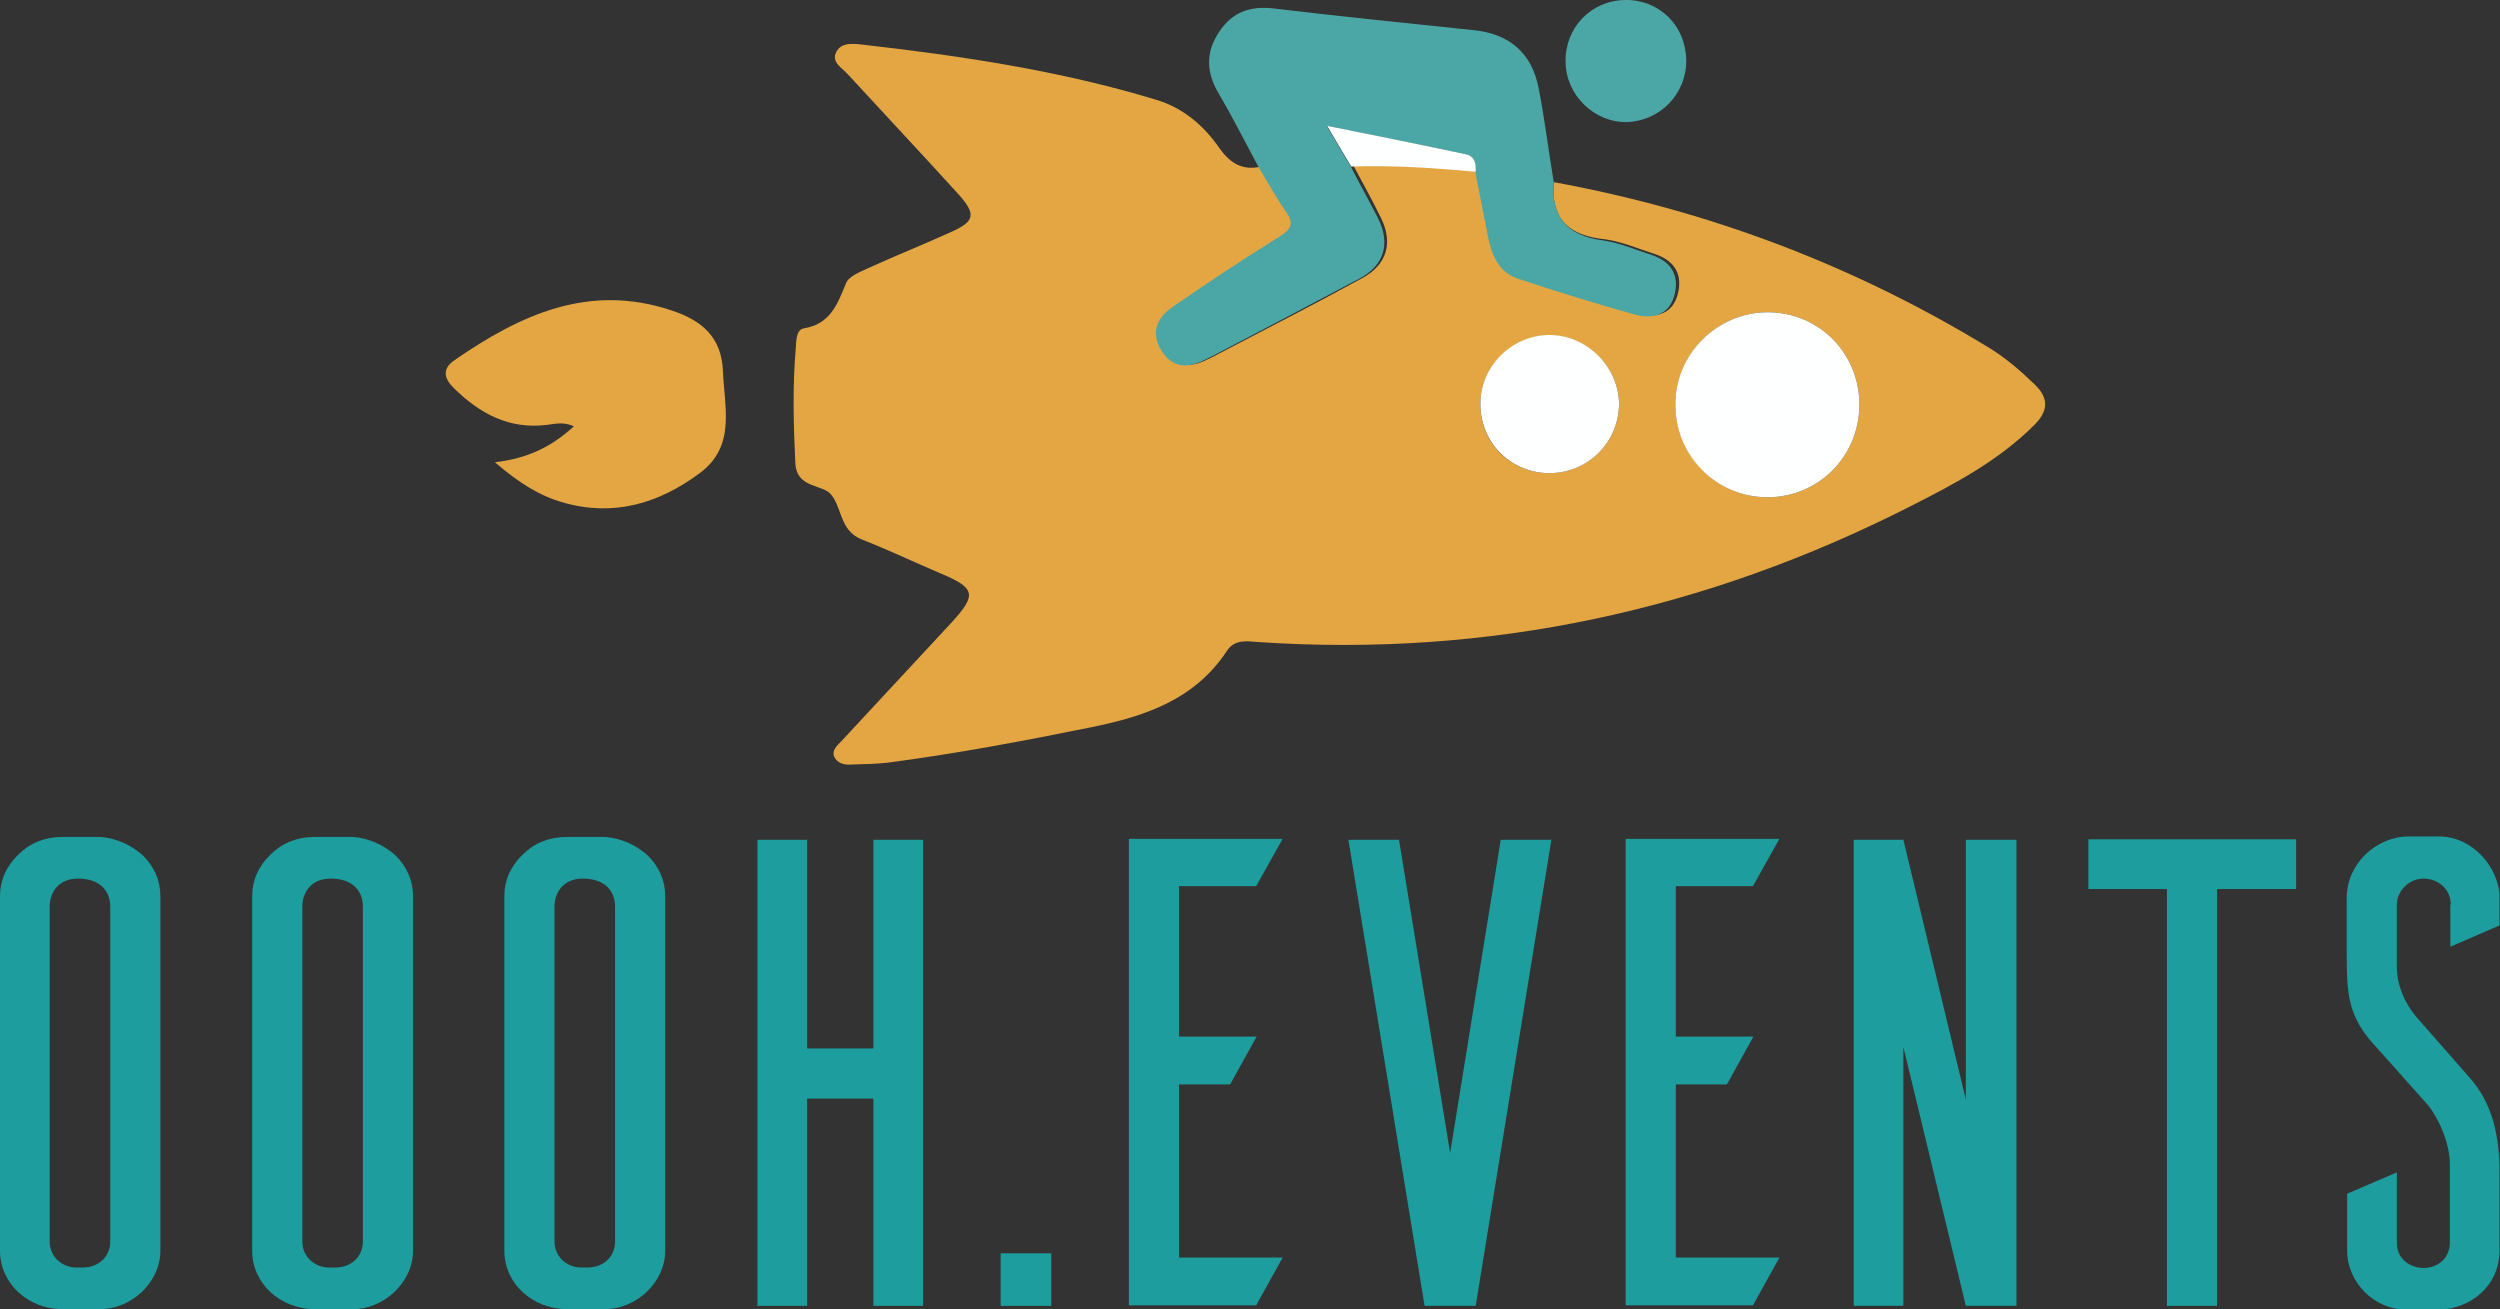
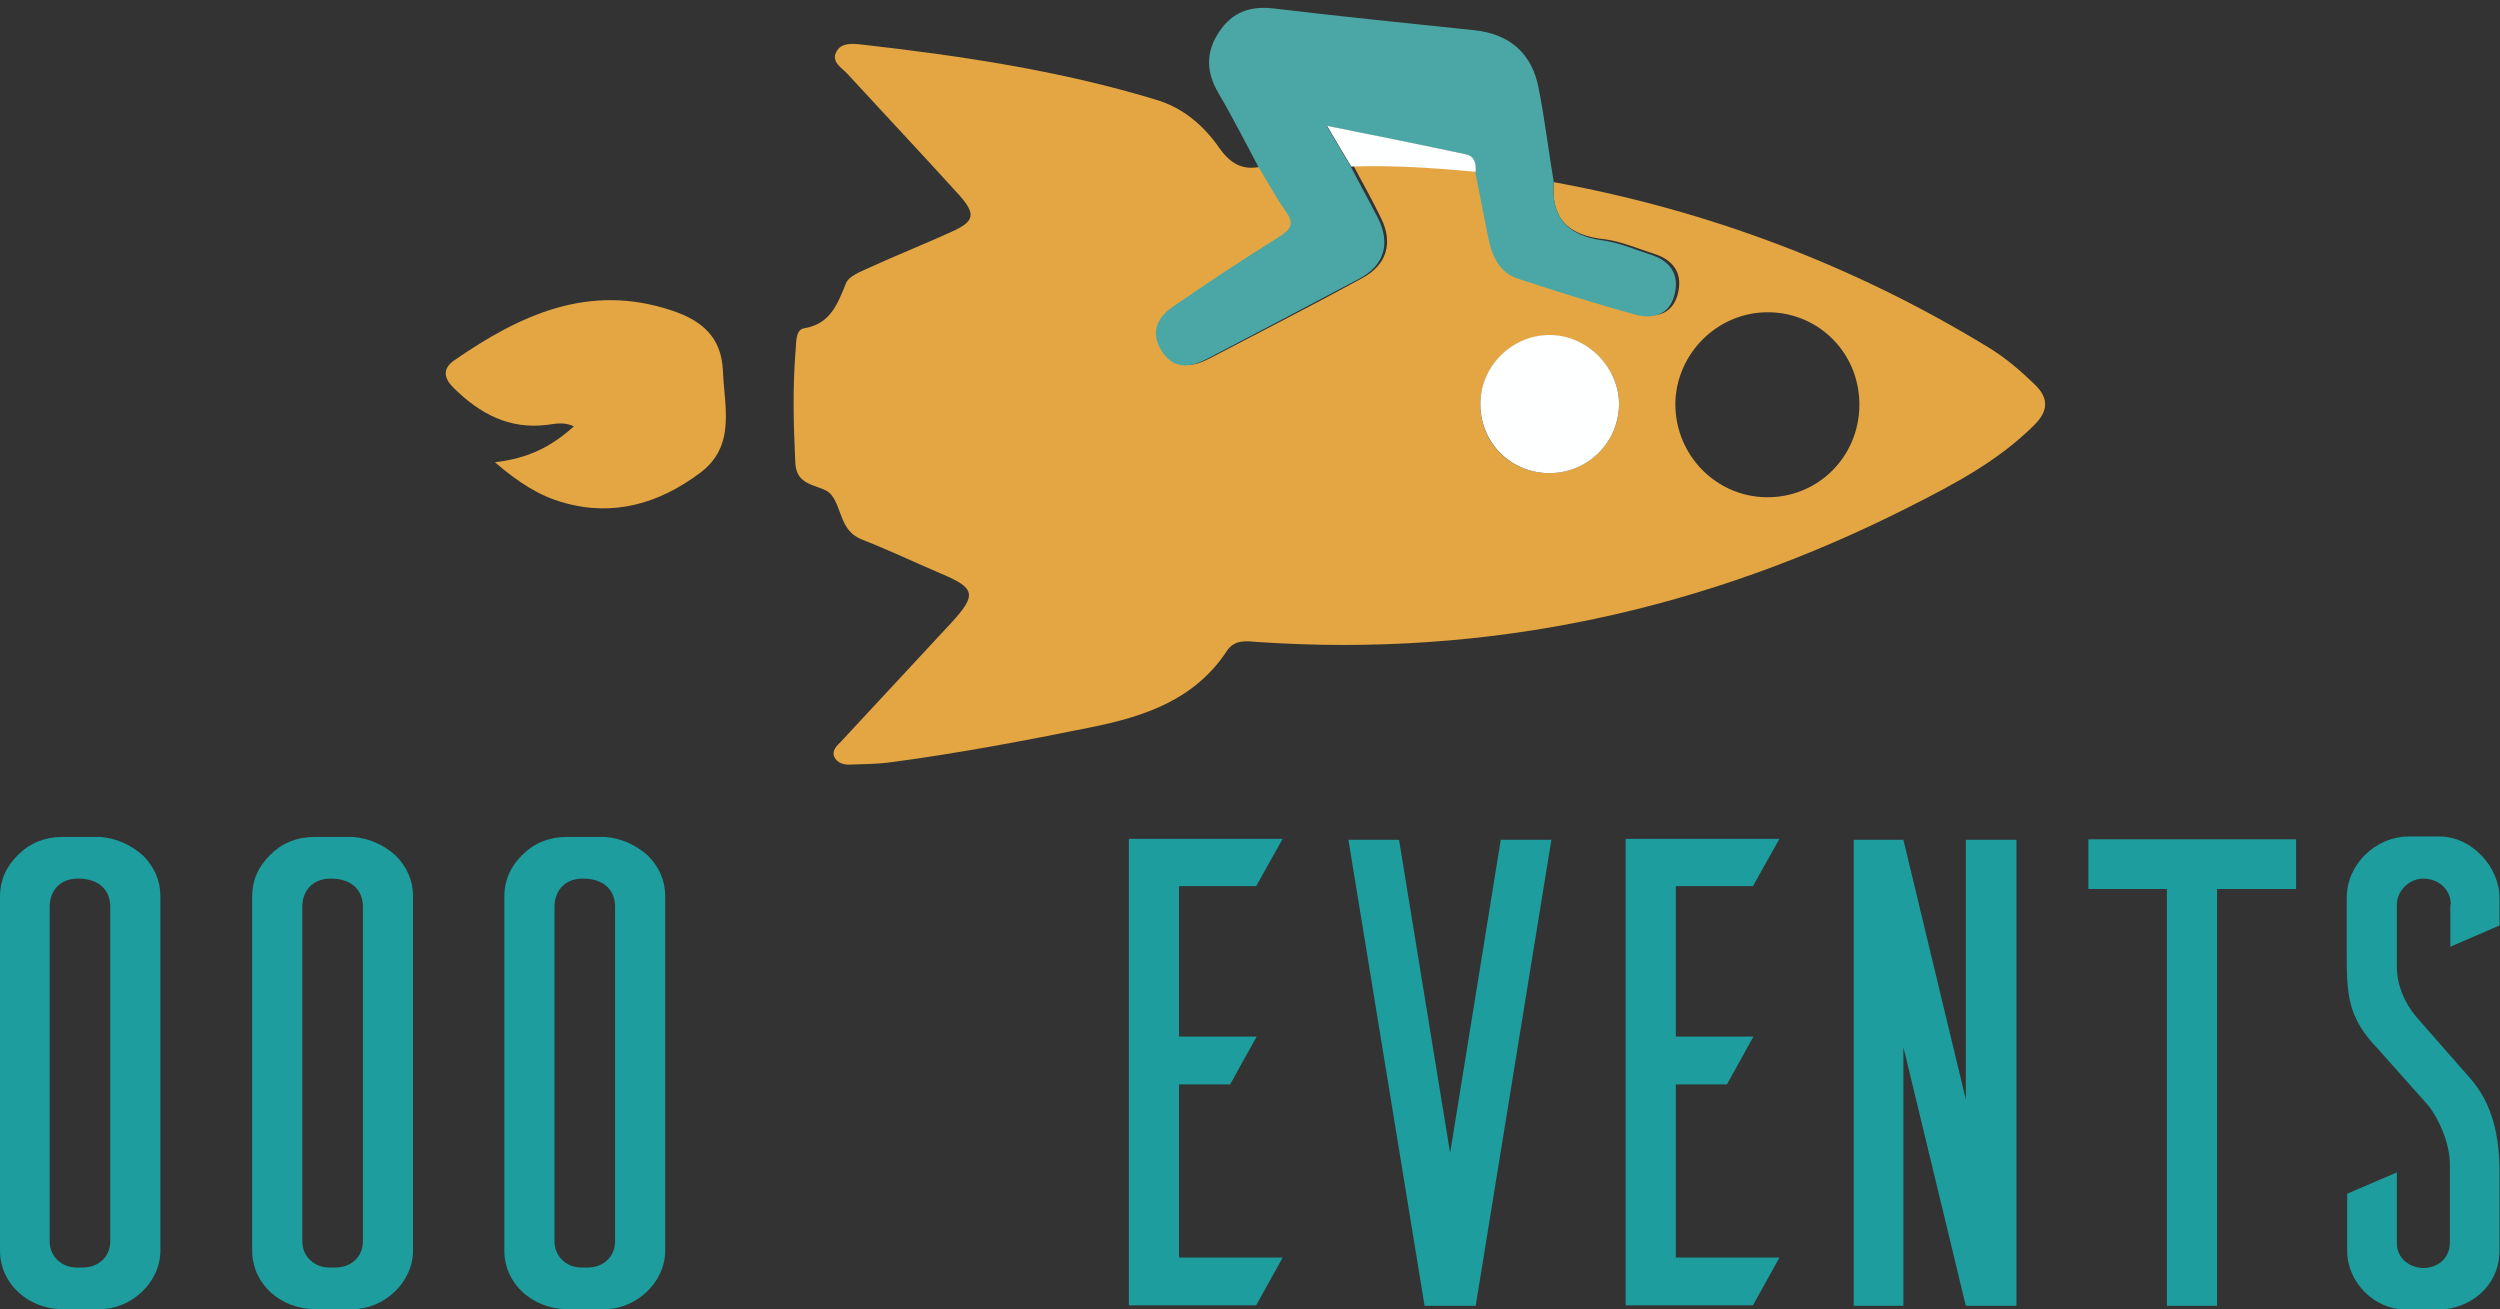
<svg xmlns="http://www.w3.org/2000/svg" version="1.1" id="Layer_1" x="0px" y="0px" viewBox="0 0 528.4 276.7" enable-background="new 0 0 528.4 276.7" xml:space="preserve">
  <rect x="0" y="0" width="528.4" height="276.7" fill="#333333" stroke="none" />
  <path fill="#E3A643" d="M328.4,38.5c32.8,6,63.5,17.6,92,35c3.6,2.2,6.7,4.9,9.7,7.8c3,2.9,2.8,5.6-0.1,8.5  c-7.5,7.5-16.7,12.4-26,17.1c-43.4,22.1-89.3,32.1-138.1,28.8c-2.4-0.2-5-0.6-6.6,1.9c-6.8,10.3-17.3,13.8-28.6,16.1  c-14.3,2.9-28.6,5.6-43.1,7.5c-2.6,0.3-5.2,0.3-7.8,0.4c-1.4,0.1-2.9-0.3-3.5-1.7c-0.5-1.3,0.6-2.3,1.4-3.1  c7.8-8.4,15.6-16.8,23.4-25.2c5.4-5.9,5.1-7.3-2.3-10.4c-5.6-2.4-11.1-5-16.7-7.2c-4.5-1.8-4.1-6.4-6.3-9.3  c-1.8-2.5-7.4-1.3-7.7-6.8c-0.4-8.2-0.6-16.3,0.1-24.4c0.1-1.6,0.1-3.8,1.7-4.1c5.6-0.9,7.1-5.1,8.9-9.5c0.6-1.6,3.2-2.5,5.1-3.4  c5.7-2.6,11.5-4.9,17.2-7.5c4.9-2.2,5.2-3.7,1.7-7.7c-7.8-8.6-15.8-17.1-23.7-25.7c-1.2-1.3-3.5-2.5-2.3-4.7c1-1.9,3.3-1.7,5.2-1.5  c21.1,2.4,42,5.5,62.4,11.7c5.7,1.7,10.1,5.5,13.4,10.3c2.3,3.2,4.9,4.7,8.8,3.8c1.9,3.1,3.6,6.3,5.7,9.3c1.9,2.6,1.3,3.9-1.4,5.5  c-7.7,4.7-15.1,9.7-22.5,14.8c-3.3,2.3-4.8,5.5-2.2,9.4c2.6,4,6.1,3.3,9.6,1.5c10.7-5.6,21.5-11.1,32.1-16.9c5.2-2.8,6.6-7.4,4-12.7  c-1.8-3.7-3.8-7.3-5.8-11c8.8-0.3,17.6,0.3,26.4,1c0.9,4.6,1.8,9.2,2.7,13.7c0.8,3.9,2.2,7.6,6.3,8.9c8.2,2.7,16.5,5.3,24.8,7.6  c3.7,1,7.2,0.1,8.3-4.1c1.1-4.1-0.6-7.1-4.8-8.5c-3.5-1.1-6.9-2.6-10.4-3.1C331.2,49.8,327.8,46,328.4,38.5z M393,85.7  c0.1-10.9-8.4-19.6-19.2-19.7c-10.7-0.1-19.6,8.7-19.7,19.4c0,10.8,8.6,19.6,19.3,19.7C384.2,105.2,392.9,96.6,393,85.7z M327.7,100  c8-0.1,14.5-6.7,14.5-14.6c0-7.8-6.8-14.5-14.7-14.5c-8.1,0-14.9,6.9-14.6,15C313.1,94,319.6,100.1,327.7,100z" />
  <path fill="#4BA7A5" d="M328.4,38.5c-0.6,7.4,2.9,11.3,10.3,12.3c3.6,0.5,7,2,10.4,3.1c4.2,1.4,5.9,4.4,4.8,8.5  c-1.1,4.2-4.6,5.1-8.3,4.1c-8.3-2.3-16.6-4.9-24.8-7.6c-4.1-1.4-5.5-5-6.3-8.9c-0.9-4.6-1.8-9.2-2.7-13.7c0.1-1.7-0.2-3.3-2.1-3.7  c-9.4-2-18.8-3.8-29.3-6c2.1,3.6,3.6,6.1,5.1,8.6c1.9,3.7,3.9,7.3,5.8,11c2.6,5.3,1.3,9.9-4,12.7c-10.7,5.7-21.4,11.3-32.1,16.9  c-3.5,1.8-6.9,2.5-9.6-1.5c-2.5-3.9-1.1-7.1,2.2-9.4c7.4-5.1,14.9-10.1,22.5-14.8c2.7-1.7,3.3-2.9,1.4-5.5c-2.1-3-3.8-6.2-5.7-9.3  c-2.8-5.2-5.4-10.4-8.4-15.5c-2.7-4.5-2.8-8.8,0.1-13.1c2.8-4.2,6.6-5.5,11.6-4.9c14.1,1.7,28.2,3.1,42.4,4.6  c7.4,0.8,12.1,4.9,13.5,12.2C326.5,25.2,327.3,31.9,328.4,38.5z" />
  <path fill="#E3A643" d="M104.6,97.7c7-0.8,12-3.3,16.7-7.6c-2.2-1-4-0.5-5.7-0.3c-8,1-14.2-2.4-19.6-7.7c-2.1-2-2.7-4.1,0.1-6  c13.9-9.6,28.4-16.3,45.8-10.5c6.4,2.1,10.6,5.6,10.9,12.8c0.3,7.7,2.8,15.9-4.9,21.6c-8.6,6.4-18.2,9.3-28.9,6.2  C114,104.8,109.6,102,104.6,97.7z" />
-   <path fill="#4BA7A5" d="M330.9,13c-0.1-7.2,5.4-12.9,12.6-13c7.2-0.1,12.8,5.4,12.9,12.7c0.1,7.1-5.5,12.9-12.6,13.1  C336.9,25.9,330.9,20,330.9,13z" />
-   <path fill="#FEFFFF" d="M393,85.7c-0.1,10.9-8.8,19.5-19.6,19.4c-10.8-0.1-19.4-8.9-19.3-19.7c0-10.7,9-19.5,19.7-19.4  C384.6,66.1,393.1,74.8,393,85.7z" />
  <path fill="#FEFFFF" d="M327.7,100c-8.1,0.1-14.6-6.1-14.8-14.2c-0.3-8.1,6.5-15,14.6-15c7.9,0,14.6,6.7,14.7,14.5  C342.2,93.4,335.7,99.9,327.7,100z" />
  <path fill="#FEFFFF" d="M285.6,35.2c-1.5-2.5-3-5-5.1-8.6c10.5,2.1,19.9,4,29.3,6c1.9,0.4,2.2,2,2.1,3.7  C303.1,35.5,294.4,34.9,285.6,35.2z" />
  <g>
    <path fill="#1D9D9E" d="M21.3,176.9c3.3,0.3,6.3,1.6,8.9,3.9c2.4,2.4,3.7,5.3,3.7,8.6v74.9c0,6.9-6.3,12.4-12.7,12.4h-8.2   C6,276.6,0,271.4,0,264.3v-74.9c0-3.3,1.3-6.3,3.9-8.8c2.4-2.4,5.6-3.7,9.2-3.7H21.3z M17.7,267.9c3.3-0.1,5.6-2.4,5.6-5.5v-70.8   c0-3.3-2.2-5.9-6.8-5.9c-4.2,0-6,3-6,5.9v70.8c0,3.3,2.7,5.5,5.6,5.5H17.7z" />
    <path fill="#1D9D9E" d="M74.7,176.9c3.3,0.3,6.3,1.6,8.9,3.9c2.4,2.4,3.7,5.3,3.7,8.6v74.9c0,6.9-6.3,12.4-12.7,12.4h-8.2   c-7.1-0.1-13.1-5.3-13.1-12.4v-74.9c0-3.3,1.3-6.3,3.9-8.8c2.4-2.4,5.6-3.7,9.2-3.7H74.7z M71.1,267.9c3.3-0.1,5.6-2.4,5.6-5.5   v-70.8c0-3.3-2.2-5.9-6.8-5.9c-4.2,0-6,3-6,5.9v70.8c0,3.3,2.7,5.5,5.6,5.5H71.1z" />
    <path fill="#1D9D9E" d="M128,176.9c3.3,0.3,6.3,1.6,8.9,3.9c2.4,2.4,3.7,5.3,3.7,8.6v74.9c0,6.9-6.3,12.4-12.7,12.4h-8.2   c-7.1-0.1-13.1-5.3-13.1-12.4v-74.9c0-3.3,1.3-6.3,3.9-8.8c2.4-2.4,5.6-3.7,9.2-3.7H128z M124.4,267.9c3.3-0.1,5.6-2.4,5.6-5.5   v-70.8c0-3.3-2.2-5.9-6.8-5.9c-4.2,0-6,3-6,5.9v70.8c0,3.3,2.7,5.5,5.6,5.5H124.4z" />
-     <path fill="#1D9D9E" d="M195.1,276h-10.5v-43.8h-14V276h-10.5v-98.5h10.5v44.1h14v-44.1h10.5V276z" />
-     <path fill="#1D9D9E" d="M222.2,276h-10.7v-11.1h10.7V276z" />
    <path fill="#1D9D9E" d="M265.5,187.3h-16.3v31.8h16.4l-5.6,10.1h-10.8v36.6h21.9l-5.6,10.1h-26.9v-98.6h32.5L265.5,187.3z" />
    <path fill="#1D9D9E" d="M311.6,276h-10.5l-16.1-98.5h10.7l10.8,66.2l10.7-66.2h10.7l-16,98.5H311.6z" />
    <path fill="#1D9D9E" d="M370.5,187.3h-16.3v31.8h16.4l-5.6,10.1h-10.8v36.6h21.9l-5.6,10.1h-26.9v-98.6h32.5L370.5,187.3z" />
    <path fill="#1D9D9E" d="M426.2,276h-10.7l-13.2-54.7V276h-10.5v-98.5h10.5l13.2,54.9v-54.9h10.7V276z" />
    <path fill="#1D9D9E" d="M468.7,276H458v-88.1h-16.6v-10.5h43.9v10.5h-16.7V276z" />
    <path fill="#1D9D9E" d="M518,191.2c0-3.3-2.7-5.5-5.8-5.5c-3,0-5.6,2.6-5.6,5.5v13.1c0,3.9,1.6,7.6,4,10.5l11.4,13   c5,5.6,6.3,12.7,6.3,20.2v16.3c0,7.5-6.2,12.5-13.1,12.5h-6.6c-6.9,0-12.5-5.9-12.5-12.4v-12.1l10.5-4.5v15c0,3.3,2.9,5.2,5.6,5.2   c3.3,0,5.6-2.3,5.6-5.3V246c0-4.2-2.2-9.4-4.6-12.4l-10.7-12c-6.5-6.8-6.5-11.7-6.5-20.9v-10.9c0-7.3,6.3-13,13.1-13h6.5   c6.9,0,12.7,6.5,12.7,13v5.8l-10.4,4.5V191.2z" />
  </g>
  <g>
</g>
  <g>
</g>
  <g>
</g>
  <g>
</g>
  <g>
</g>
  <g>
</g>
</svg>